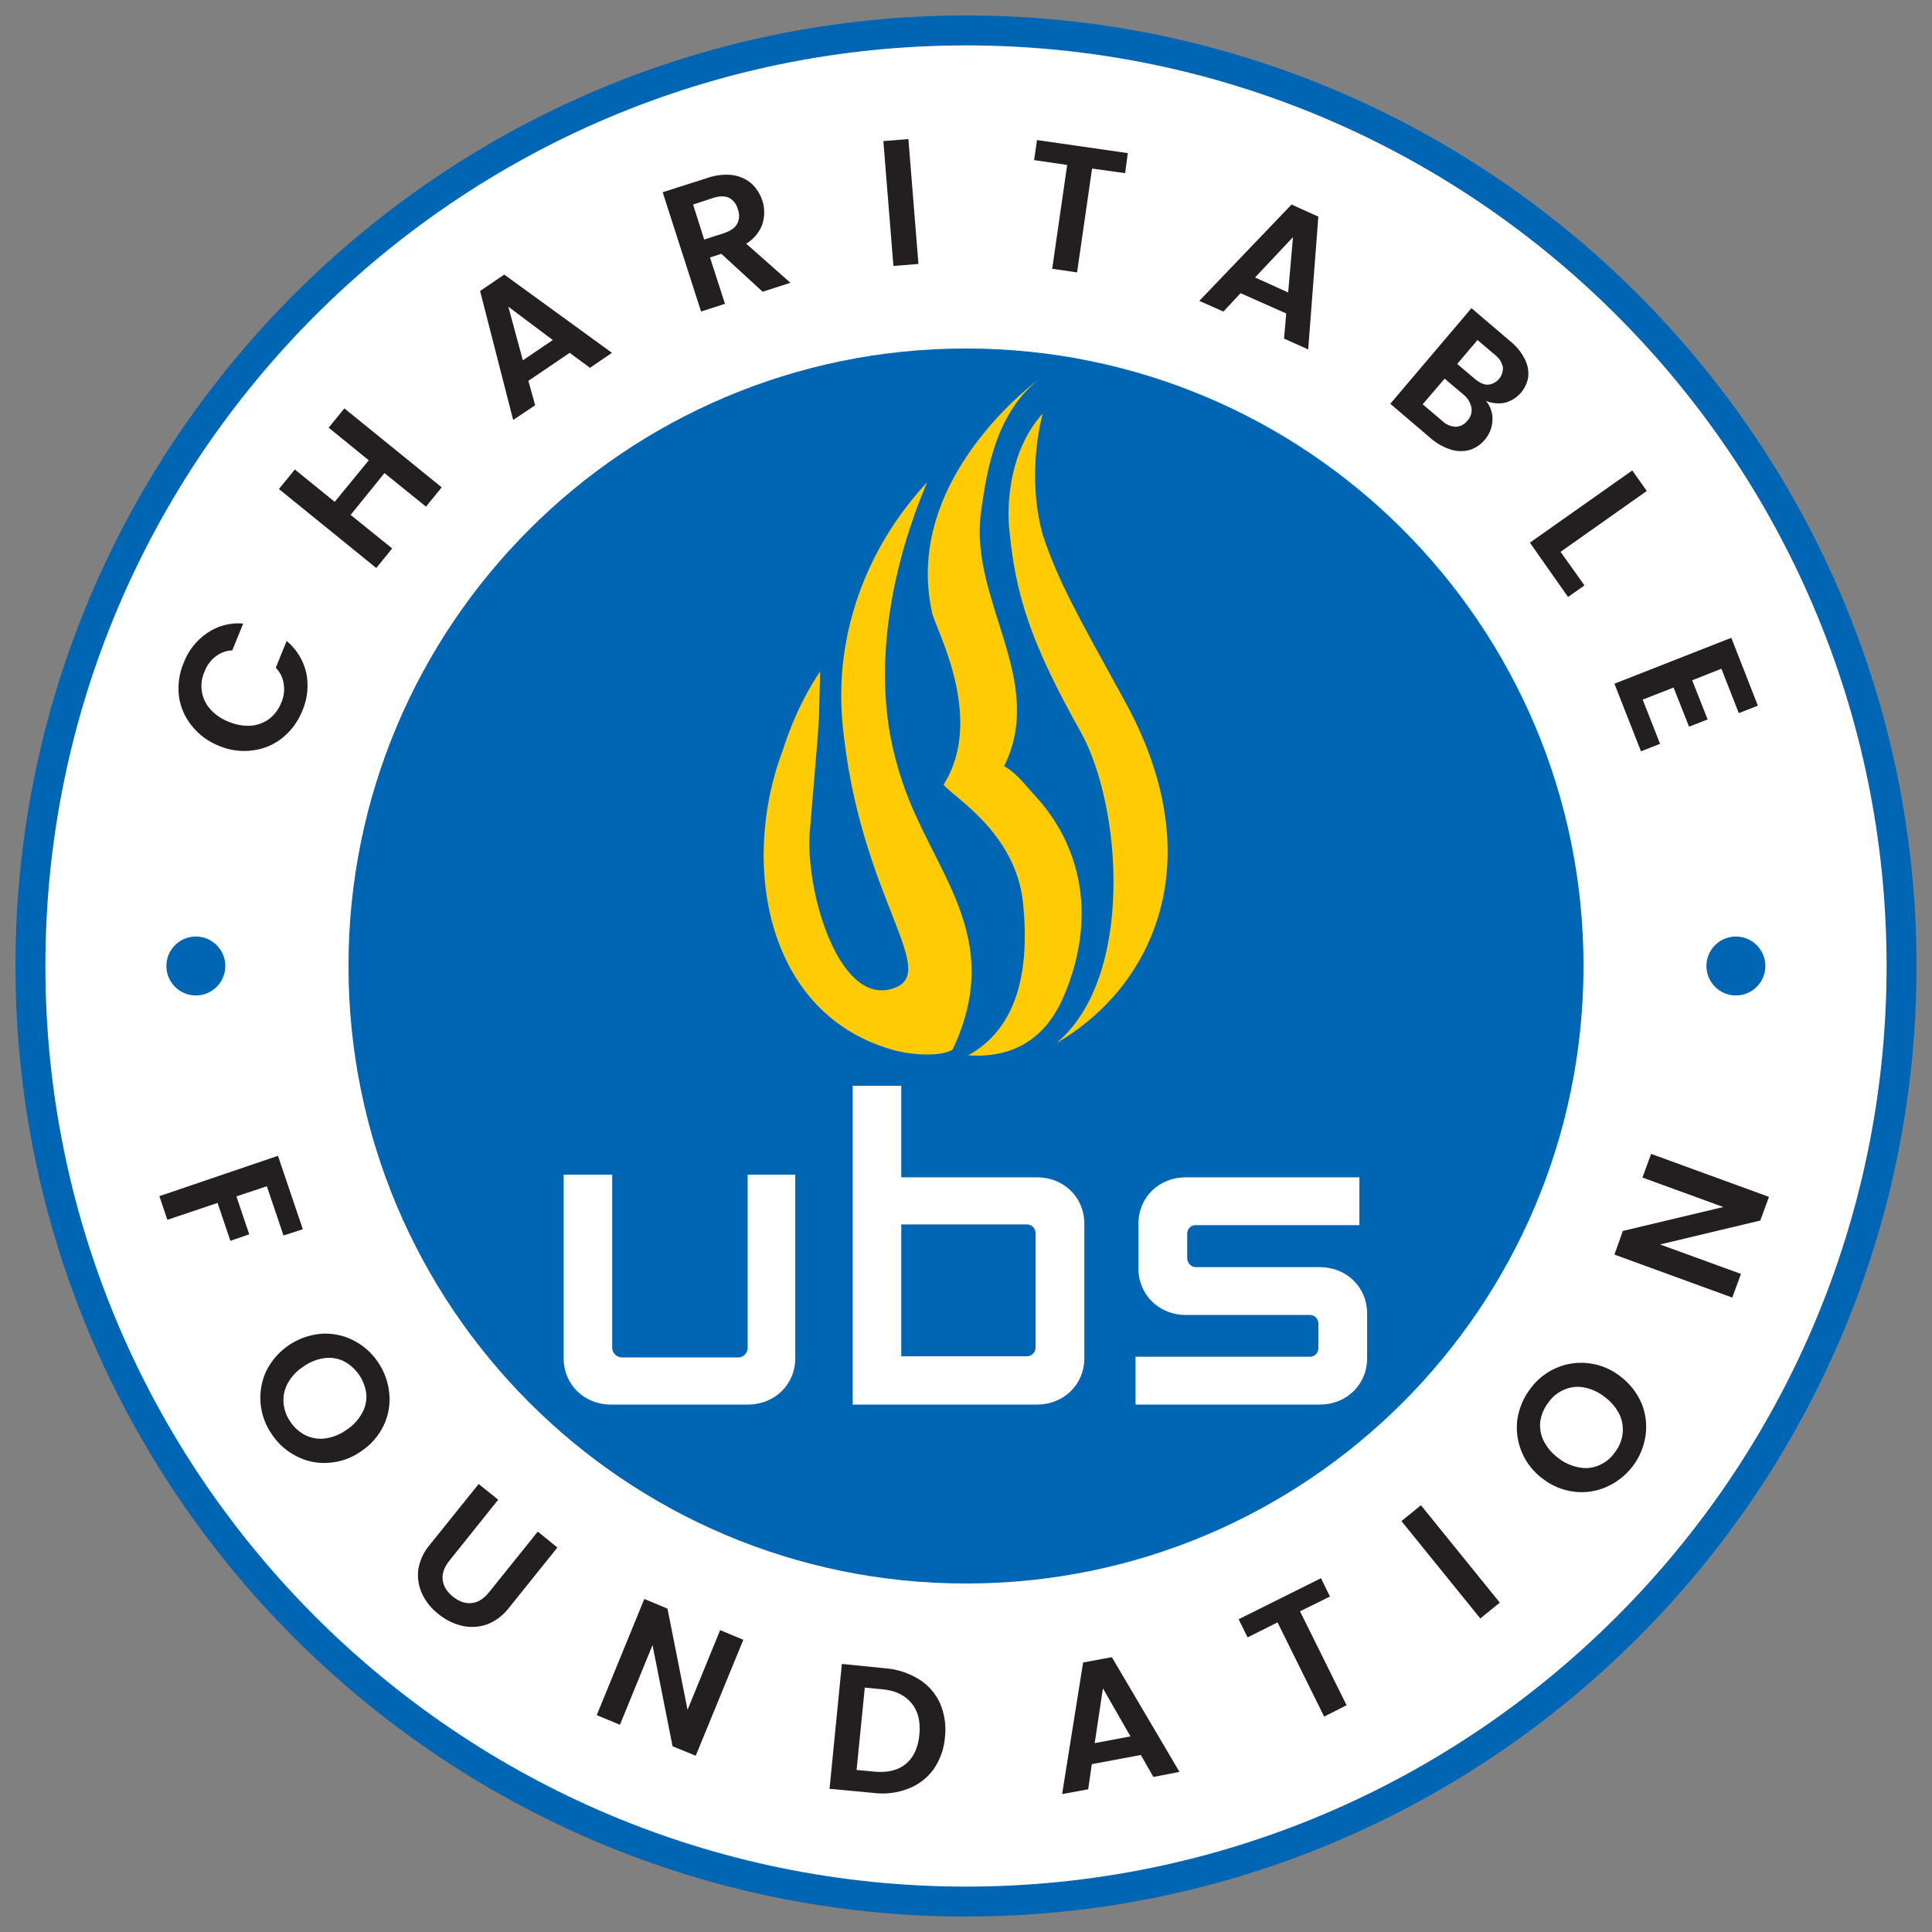
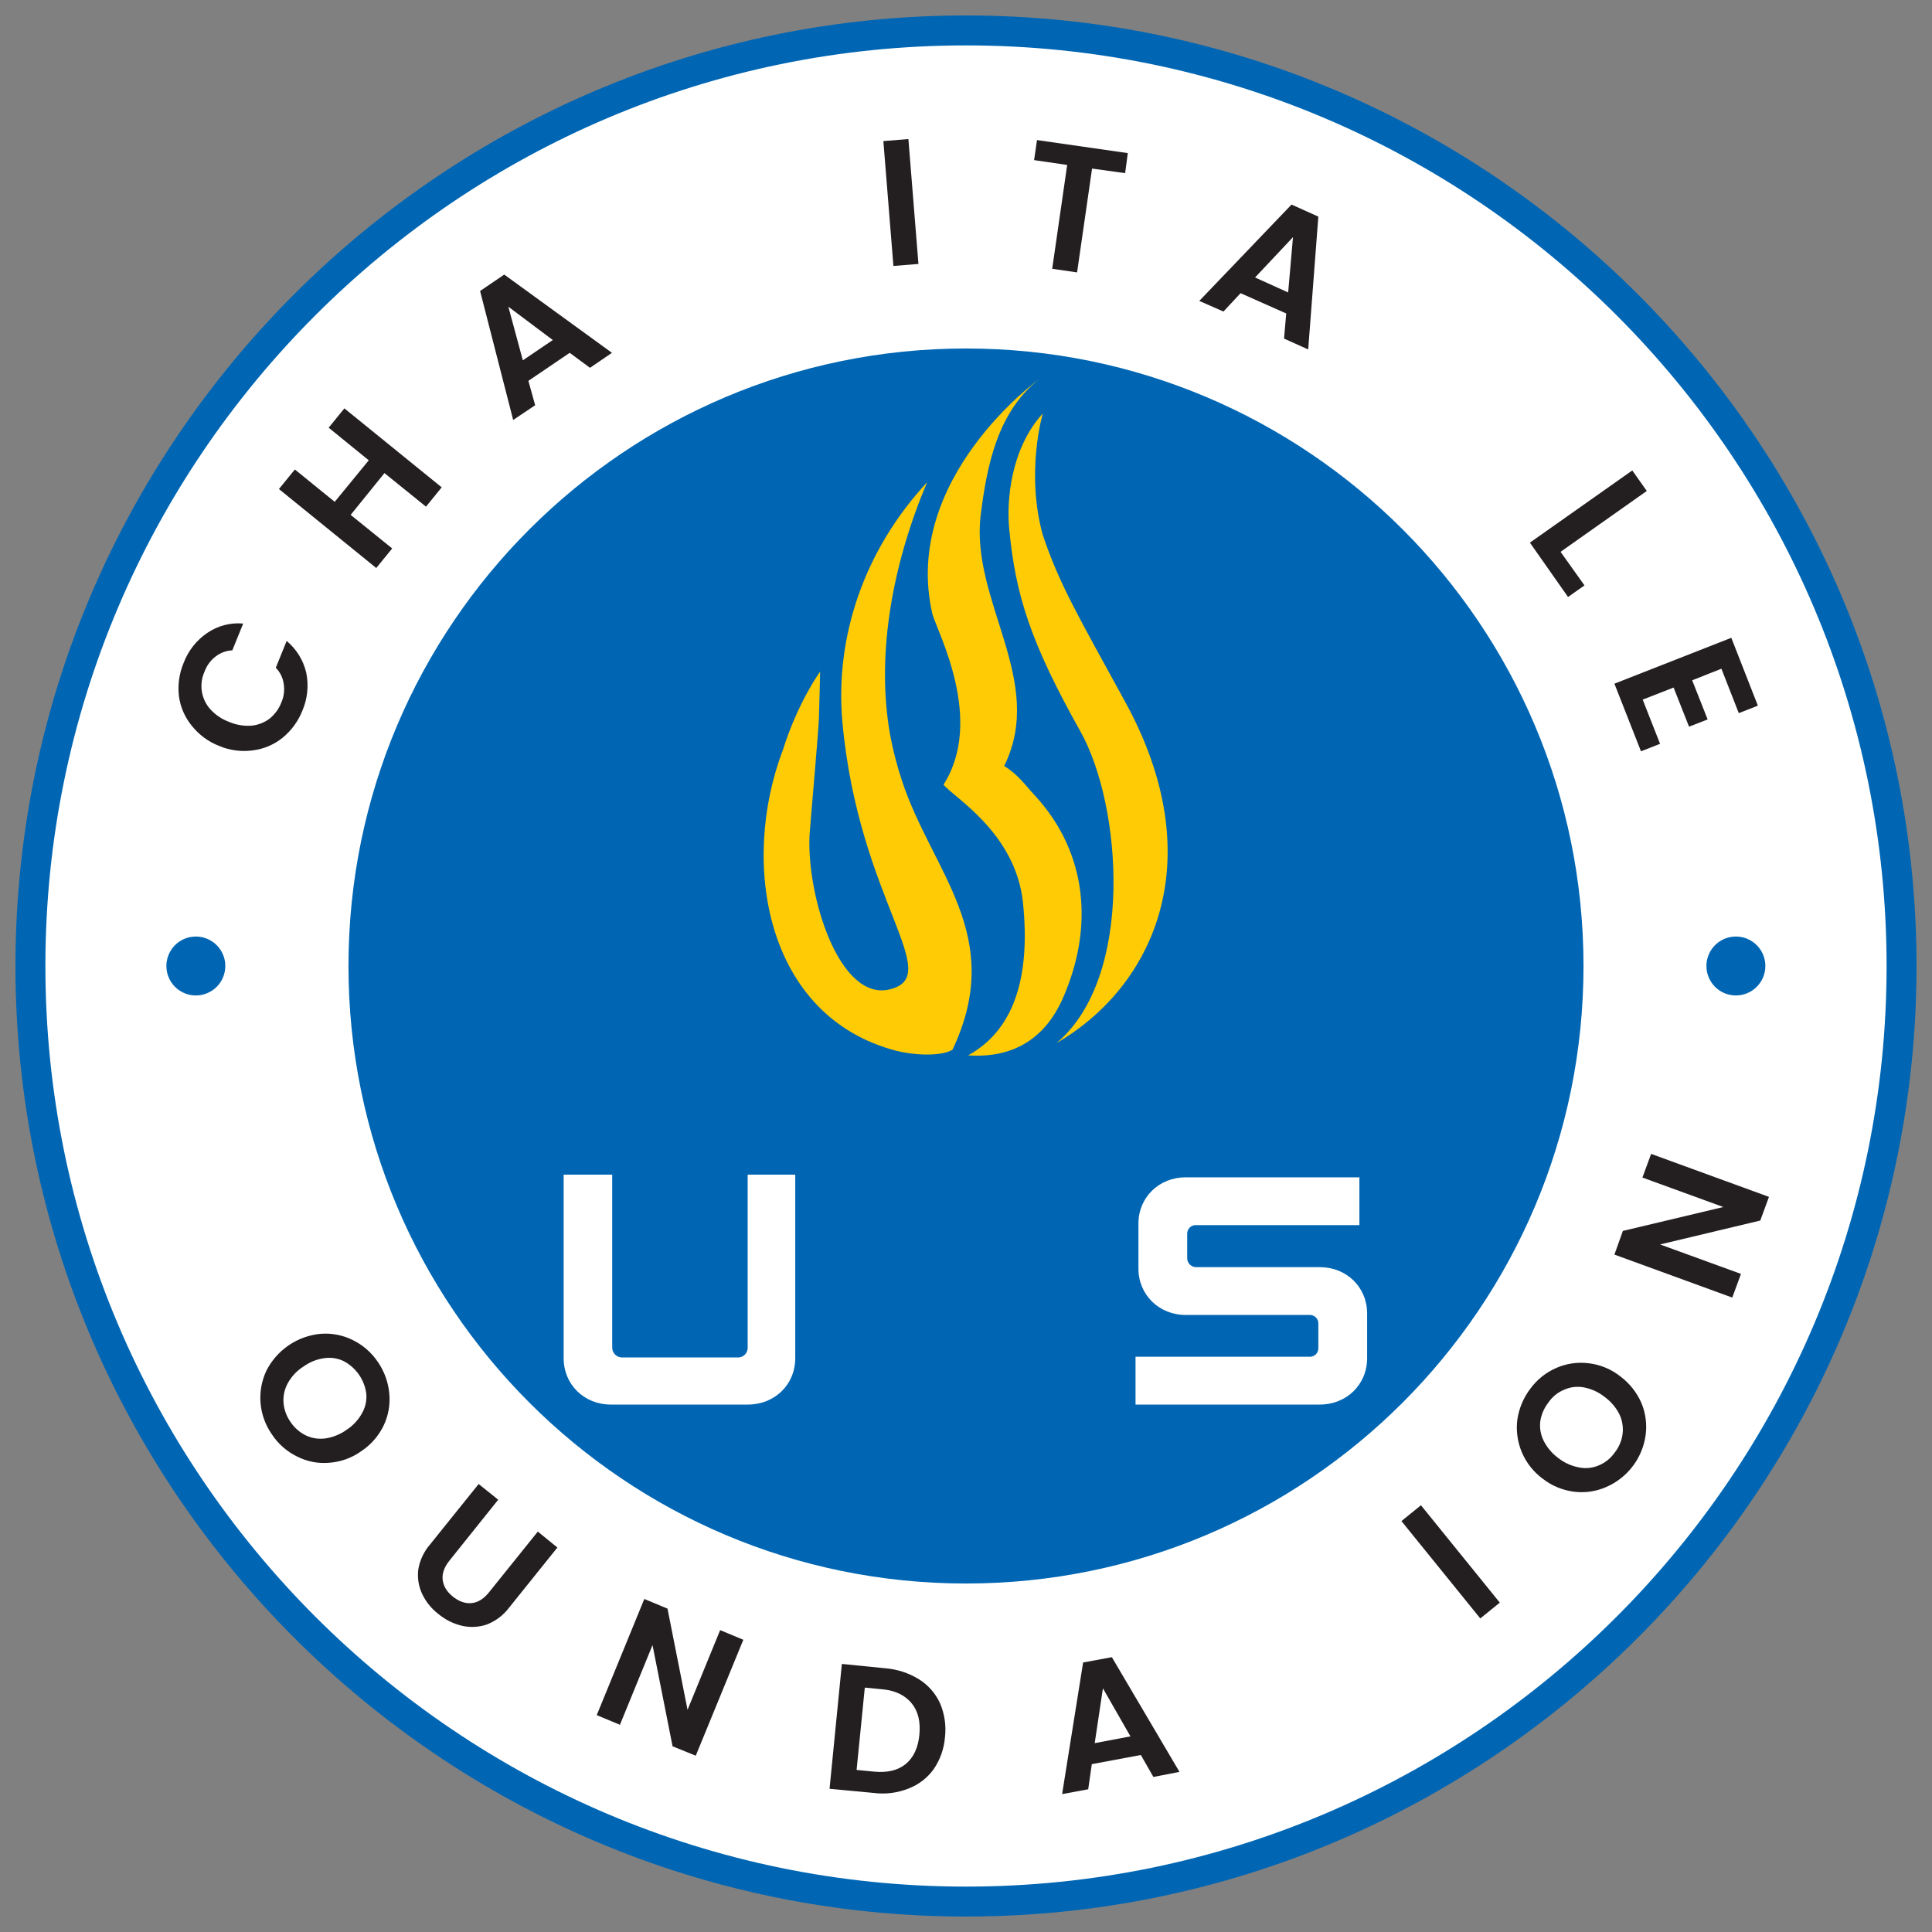
<svg xmlns="http://www.w3.org/2000/svg" width="250" height="250" viewBox="0 0 250 250" fill="none">
  <rect x="0" y="0" width="250" height="250" fill="#808080" stroke="none" />
  <mask id="mask0_130_341" style="mask-type:luminance" maskUnits="userSpaceOnUse" x="0" y="0" width="250" height="250">
    <path d="M250 0H0V250H250V0Z" fill="white" />
  </mask>
  <g mask="url(#mask0_130_341)">
    <path d="M246.062 125C246.062 191.875 191.874 246.063 124.999 246.063C58.124 246.063 3.937 191.875 3.937 125C3.937 58.125 58.124 3.938 124.999 3.938C191.874 3.938 246.062 58.125 246.062 125Z" fill="white" />
    <path d="M124.999 248C57.187 248 1.999 192.813 1.999 125C1.999 57.188 57.187 2 124.999 2C192.812 2 247.999 57.188 247.999 125C247.999 192.813 192.812 248 124.999 248ZM124.999 5.875C59.312 5.875 5.874 59.312 5.874 125C5.874 190.688 59.312 244.125 124.999 244.125C190.687 244.125 244.124 190.688 244.124 125C244.124 59.312 190.687 5.875 124.999 5.875Z" fill="#0066B3" />
    <path d="M25.343 128.813C24.589 128.813 23.852 128.589 23.225 128.17C22.598 127.751 22.109 127.156 21.821 126.459C21.532 125.762 21.456 124.996 21.604 124.256C21.751 123.517 22.114 122.837 22.647 122.304C23.18 121.771 23.86 121.408 24.599 121.261C25.338 121.114 26.105 121.189 26.802 121.478C27.498 121.766 28.094 122.255 28.513 122.882C28.932 123.509 29.155 124.246 29.155 125C29.155 126.011 28.754 126.981 28.039 127.696C27.324 128.411 26.354 128.813 25.343 128.813Z" fill="#0066B3" />
    <path d="M224.624 128.813C223.869 128.813 223.132 128.589 222.505 128.17C221.878 127.751 221.39 127.156 221.101 126.459C220.813 125.762 220.738 124.996 220.884 124.256C221.032 123.517 221.394 122.837 221.928 122.304C222.461 121.771 223.14 121.408 223.88 121.261C224.619 121.114 225.386 121.189 226.082 121.478C226.78 121.766 227.374 122.255 227.794 122.882C228.213 123.509 228.436 124.246 228.436 125C228.436 126.011 228.034 126.981 227.319 127.696C226.605 128.411 225.634 128.813 224.624 128.813Z" fill="#0066B3" />
    <path d="M24.811 93.906C23.917 92.813 23.344 91.494 23.155 90.094C22.983 88.639 23.187 87.165 23.749 85.813C24.343 84.226 25.413 82.862 26.811 81.906C28.174 80.97 29.821 80.539 31.468 80.688L30.061 84.156C29.265 84.188 28.498 84.472 27.874 84.969C27.231 85.468 26.743 86.14 26.468 86.906C26.105 87.704 25.982 88.59 26.116 89.456C26.249 90.322 26.632 91.13 27.218 91.781C27.88 92.506 28.704 93.063 29.624 93.406C30.521 93.79 31.494 93.962 32.468 93.906C33.339 93.838 34.174 93.524 34.874 93C35.56 92.449 36.088 91.727 36.405 90.906C36.733 90.16 36.842 89.337 36.718 88.531C36.617 87.729 36.254 86.982 35.687 86.406L37.093 82.938C38.358 83.992 39.246 85.428 39.624 87.031C39.968 88.689 39.794 90.413 39.124 91.969C38.583 93.335 37.701 94.54 36.562 95.469C35.466 96.354 34.146 96.916 32.749 97.094C31.267 97.305 29.755 97.111 28.374 96.531C26.974 95.989 25.744 95.083 24.811 93.906Z" fill="#231F20" />
    <path d="M44.562 52.844L57.155 63.062L55.124 65.562L49.749 61.219L45.374 66.625L50.749 70.969L48.687 73.5L36.093 63.281L38.155 60.75L43.312 64.938L47.718 59.562L42.53 55.344L44.562 52.844Z" fill="#231F20" />
    <path d="M73.718 45.656L68.374 49.281L69.249 52.438L66.405 54.344L62.124 37.656L65.249 35.531L79.186 45.656L76.343 47.594L73.718 45.656ZM71.53 44L65.78 39.688L67.655 46.625L71.53 44Z" fill="#231F20" />
-     <path d="M98.686 37.75L93.343 32.844L91.874 33.313L93.811 39.313L90.718 40.313L85.749 24.875L91.53 23.031C92.581 22.657 93.704 22.528 94.811 22.656C95.71 22.787 96.554 23.166 97.249 23.75C97.893 24.363 98.376 25.125 98.655 25.969C98.967 26.955 98.967 28.014 98.655 29C98.269 30.059 97.53 30.953 96.561 31.531L102.28 36.594L98.686 37.75ZM91.124 31L93.718 30.156C94.572 29.865 95.134 29.458 95.405 28.938C95.548 28.647 95.628 28.33 95.638 28.007C95.649 27.684 95.591 27.362 95.468 27.063C95.391 26.754 95.252 26.464 95.059 26.211C94.865 25.958 94.621 25.748 94.343 25.594C93.78 25.344 93.093 25.344 92.249 25.625L89.686 26.469L91.124 31Z" fill="#231F20" />
    <path d="M117.546 17.994L114.307 18.255L115.607 34.415L118.846 34.154L117.546 17.994Z" fill="#231F20" />
    <path d="M145.937 19.813L145.593 22.406L141.312 21.813L139.374 35.25L136.155 34.781L138.093 21.344L133.812 20.719L134.187 18.125L145.937 19.813Z" fill="#231F20" />
    <path d="M166.437 40.562L160.53 37.938L158.312 40.312L155.187 38.938L167.124 26.469L170.593 28.031L169.28 45.219L166.155 43.812L166.437 40.562ZM166.687 37.844L167.312 30.688L162.405 35.906L166.687 37.844Z" fill="#231F20" />
-     <path d="M193.124 54.375C193.091 55.294 192.75 56.174 192.155 56.875C191.645 57.507 190.961 57.974 190.187 58.219C189.398 58.442 188.562 58.431 187.78 58.188C186.839 57.898 185.967 57.42 185.218 56.781L179.905 52.25L190.405 39.875L195.499 44.219C196.254 44.833 196.872 45.6 197.312 46.469C197.679 47.181 197.831 47.984 197.749 48.781C197.625 49.578 197.268 50.321 196.723 50.916C196.178 51.511 195.47 51.931 194.687 52.125C193.877 52.273 193.042 52.186 192.28 51.875C192.868 52.571 193.17 53.465 193.124 54.375ZM188.343 55.219C188.641 55.218 188.935 55.146 189.202 55.011C189.467 54.875 189.698 54.678 189.874 54.438C190.088 54.217 190.248 53.95 190.34 53.657C190.432 53.364 190.454 53.053 190.405 52.75C190.269 52.084 189.904 51.487 189.374 51.062L186.937 49L184.093 52.312L186.593 54.438C187.059 54.907 187.683 55.185 188.343 55.219ZM188.562 47.094L190.812 49C191.405 49.5 191.968 49.781 192.499 49.781C192.781 49.762 193.057 49.686 193.309 49.558C193.562 49.431 193.786 49.254 193.969 49.039C194.153 48.824 194.291 48.574 194.377 48.304C194.463 48.034 194.493 47.75 194.468 47.469C194.317 46.843 193.952 46.29 193.437 45.906L191.187 44L188.562 47.094Z" fill="#231F20" />
    <path d="M201.937 71.406L205.03 75.75L202.905 77.25L197.968 70.219L211.218 60.875L213.093 63.531L201.937 71.406Z" fill="#231F20" />
    <path d="M222.749 86.531L218.968 88.031L220.968 93.094L218.562 94.031L216.562 88.969L212.562 90.531L214.812 96.25L212.343 97.219L208.905 88.469L224.03 82.531L227.468 91.312L224.999 92.281L222.749 86.531Z" fill="#231F20" />
-     <path d="M39.187 159.062L36.687 159.875L34.53 153.5L30.593 154.812L32.249 159.719L29.811 160.562L28.155 155.656L21.655 157.844L20.624 154.781L35.968 149.562L39.187 159.062Z" fill="#231F20" />
    <path d="M33.717 181.594C33.594 180.17 33.842 178.738 34.436 177.438C35.102 176.094 36.101 174.944 37.337 174.096C38.573 173.248 40.006 172.731 41.498 172.594C42.932 172.483 44.368 172.764 45.655 173.406C46.969 174.053 48.09 175.033 48.905 176.25C49.733 177.457 50.239 178.855 50.373 180.313C50.512 181.727 50.264 183.153 49.655 184.438C49.008 185.796 48.003 186.951 46.748 187.781C45.528 188.656 44.09 189.175 42.592 189.281C41.158 189.407 39.718 189.125 38.436 188.469C37.132 187.834 36.021 186.863 35.217 185.656C34.366 184.459 33.848 183.057 33.717 181.594ZM39.592 185.75C40.391 186.125 41.282 186.256 42.155 186.125C43.137 185.969 44.069 185.584 44.873 185C45.693 184.462 46.368 183.733 46.842 182.875C47.271 182.126 47.467 181.267 47.405 180.406C47.3 179.508 46.978 178.648 46.466 177.902C45.954 177.156 45.268 176.546 44.467 176.125C43.68 175.749 42.798 175.618 41.936 175.75C40.964 175.889 40.041 176.265 39.248 176.844C38.414 177.373 37.726 178.104 37.248 178.969C36.82 179.741 36.625 180.62 36.686 181.5C36.757 182.4 37.07 183.264 37.592 184C38.091 184.751 38.782 185.355 39.592 185.75Z" fill="#231F20" />
    <path d="M64.468 194.062L58.187 201.906C57.5 202.75 57.187 203.594 57.281 204.406C57.375 205.219 57.781 205.937 58.593 206.594C59.406 207.25 60.25 207.531 61.062 207.437C61.875 207.344 62.625 206.875 63.312 206L69.593 198.187L72.125 200.25L65.875 208.031C65.133 209.021 64.125 209.779 62.968 210.219C61.941 210.565 60.837 210.619 59.781 210.375C58.655 210.11 57.606 209.585 56.718 208.844C55.825 208.157 55.108 207.268 54.625 206.25C54.165 205.266 53.992 204.172 54.125 203.094C54.324 201.89 54.855 200.764 55.656 199.844L61.937 192.031L64.468 194.062Z" fill="#231F20" />
    <path d="M90.03 227.188L87.03 225.969L84.436 212.875L80.218 223.187L77.218 221.937L83.374 206.906L86.374 208.156L88.968 221.25L93.186 210.937L96.186 212.187L90.03 227.188Z" fill="#231F20" />
    <path d="M118.937 217.312C120.132 218.062 121.079 219.15 121.655 220.437C122.235 221.808 122.45 223.304 122.28 224.781C122.165 226.271 121.658 227.706 120.812 228.938C119.994 230.069 118.865 230.937 117.562 231.437C116.114 232.012 114.543 232.206 112.999 232L107.343 231.469L108.937 215.312L114.562 215.875C116.114 215.996 117.615 216.49 118.937 217.312ZM117.218 228.25C118.218 227.406 118.812 226.156 118.968 224.469C119.124 222.781 118.812 221.437 117.968 220.406C117.124 219.375 115.874 218.75 114.187 218.594L111.905 218.375L110.843 229.031L113.124 229.25C114.843 229.406 116.187 229.094 117.218 228.25Z" fill="#231F20" />
    <path d="M147.624 227.094L141.28 228.281L140.812 231.531L137.437 232.156L140.155 215.125L143.874 214.438L152.624 229.281L149.249 229.938L147.624 227.094ZM146.28 224.687L142.718 218.469L141.655 225.562L146.28 224.687Z" fill="#231F20" />
-     <path d="M170.938 204.219L172.094 206.594L168.219 208.5L174.25 220.656L171.344 222.125L165.313 209.937L161.438 211.875L160.281 209.531L170.938 204.219Z" fill="#231F20" />
    <path d="M183.871 194.781L181.346 196.826L191.549 209.425L194.074 207.38L183.871 194.781Z" fill="#231F20" />
    <path d="M207.874 192.406C206.571 192.987 205.134 193.203 203.718 193.031C202.225 192.852 200.81 192.269 199.624 191.344C198.445 190.476 197.519 189.308 196.942 187.962C196.365 186.616 196.158 185.14 196.343 183.688C196.561 182.234 197.141 180.858 198.031 179.688C198.897 178.508 200.062 177.581 201.406 177C202.723 176.43 204.169 176.225 205.593 176.406C207.077 176.583 208.483 177.167 209.656 178.094C210.86 178.99 211.808 180.186 212.406 181.563C212.953 182.886 213.139 184.332 212.937 185.75C212.731 187.199 212.156 188.571 211.27 189.736C210.385 190.9 209.216 191.82 207.874 192.406ZM209.968 185.5C210.068 184.632 209.916 183.753 209.531 182.969C209.078 182.09 208.424 181.33 207.624 180.75C206.85 180.137 205.938 179.718 204.968 179.531C204.115 179.368 203.233 179.466 202.437 179.813C201.601 180.149 200.883 180.725 200.374 181.469C199.817 182.177 199.451 183.016 199.312 183.906C199.207 184.775 199.359 185.655 199.749 186.438C200.191 187.314 200.834 188.074 201.624 188.656C202.399 189.27 203.31 189.688 204.281 189.875C205.15 190.061 206.056 189.974 206.874 189.625C207.706 189.281 208.422 188.706 208.937 187.969C209.503 187.258 209.862 186.403 209.968 185.5Z" fill="#231F20" />
    <path d="M228.905 154.875L227.78 157.937L214.812 161.031L225.28 164.844L224.155 167.906L208.905 162.344L209.999 159.281L222.999 156.188L212.53 152.375L213.655 149.312L228.905 154.875Z" fill="#231F20" />
    <path d="M204.905 125C204.905 169.125 169.124 204.906 124.999 204.906C80.874 204.906 45.093 169.125 45.093 125C45.093 80.875 80.874 45.094 124.999 45.094C169.124 45.094 204.905 80.875 204.905 125Z" fill="#0066B3" />
-     <path d="M96.78 181.75H79.03C75.593 181.75 72.936 179.156 72.936 175.75V152H79.218V174.344C79.213 174.52 79.245 174.695 79.311 174.859C79.378 175.022 79.477 175.17 79.603 175.293C79.729 175.416 79.88 175.512 80.045 175.575C80.209 175.637 80.385 175.665 80.561 175.656H95.405C95.583 175.67 95.761 175.645 95.928 175.585C96.095 175.524 96.247 175.428 96.374 175.304C96.501 175.18 96.601 175.03 96.665 174.864C96.73 174.699 96.758 174.521 96.749 174.344V152H102.905V175.75C102.905 179.156 100.249 181.75 96.78 181.75Z" fill="white" />
-     <path d="M140.312 158.344V175.75C140.312 179.156 137.655 181.75 134.187 181.75H110.343V140.5H116.624V152.344H134.187C137.655 152.344 140.312 154.937 140.312 158.344ZM132.812 175.5C132.967 175.509 133.123 175.485 133.269 175.43C133.415 175.376 133.548 175.291 133.659 175.183C133.771 175.074 133.859 174.943 133.917 174.799C133.976 174.655 134.004 174.5 133.999 174.344V159.625C134.008 159.467 133.984 159.308 133.927 159.16C133.87 159.012 133.783 158.877 133.671 158.765C133.559 158.653 133.425 158.566 133.276 158.509C133.128 158.453 132.97 158.428 132.812 158.438H116.624V175.5H132.812Z" fill="white" />
+     <path d="M96.78 181.75H79.03C75.593 181.75 72.936 179.156 72.936 175.75V152H79.218V174.344C79.213 174.52 79.245 174.695 79.311 174.859C79.378 175.022 79.477 175.17 79.603 175.293C79.729 175.416 79.88 175.512 80.045 175.575C80.209 175.637 80.385 175.665 80.561 175.656H95.405C95.583 175.67 95.761 175.645 95.928 175.585C96.095 175.524 96.247 175.428 96.374 175.304C96.501 175.18 96.601 175.03 96.665 174.864C96.73 174.699 96.758 174.521 96.749 174.344V152H102.905V175.75C102.905 179.156 100.249 181.75 96.78 181.75" fill="white" />
    <path d="M176.905 169.969V175.75C176.905 179.156 174.249 181.75 170.78 181.75H146.937V175.562H169.405C169.562 175.576 169.72 175.556 169.868 175.503C170.016 175.45 170.151 175.366 170.264 175.257C170.377 175.147 170.465 175.014 170.521 174.867C170.578 174.721 170.602 174.563 170.593 174.406V171.313C170.602 171.155 170.578 170.998 170.521 170.851C170.465 170.705 170.377 170.572 170.264 170.462C170.151 170.352 170.016 170.268 169.868 170.215C169.72 170.163 169.562 170.143 169.405 170.156H153.437C149.968 170.156 147.312 167.531 147.312 164.156V158.344C147.312 154.937 149.968 152.344 153.437 152.344H175.905V158.531H154.812C154.655 158.518 154.497 158.538 154.349 158.59C154.2 158.643 154.065 158.727 153.953 158.837C153.84 158.947 153.752 159.08 153.696 159.226C153.639 159.373 153.614 159.53 153.624 159.688V162.781C153.62 162.938 153.648 163.095 153.706 163.241C153.764 163.387 153.851 163.519 153.962 163.631C154.073 163.742 154.206 163.829 154.352 163.887C154.498 163.945 154.654 163.973 154.812 163.969H170.78C174.249 163.969 176.905 166.562 176.905 169.969Z" fill="white" />
    <path d="M115.968 135.969C98.999 131.531 95.749 111.594 101.312 97.031C103.249 90.844 106.124 86.906 106.124 86.906C106.124 86.906 106.03 91.094 105.968 92.938C105.905 94.781 104.968 105.156 104.749 108.125C104.405 116.156 108.655 129.563 115.093 128.031C122.405 126.313 111.093 116.469 108.999 93.375C108.03 82.312 111.874 71.125 119.968 62.406C115.624 72.656 113.28 84.438 115.187 95.125C115.561 97.126 116.073 99.1 116.718 101.031C120.593 112.844 130.249 121.062 123.249 135.844C121.687 136.75 118.155 136.531 115.968 135.969Z" fill="#FFCB05" />
    <path d="M120.655 79.469C121.374 81.938 127.405 93.188 122.093 101.531C123.187 103.031 131.437 107.687 132.374 116.812C133.405 126.844 130.999 133.406 125.28 136.563C130.78 136.938 135.062 134.687 137.499 129.25C141.53 120.156 140.78 110.469 133.999 103.031C132.624 101.563 131.718 100.188 129.937 99.125C135.405 88.062 125.53 77.812 126.905 66.594C127.718 60.281 129.03 53.344 134.499 49.031C134.499 49.031 116.593 61.906 120.655 79.469Z" fill="#FFCB05" />
    <path d="M145.561 90.75C139.186 79.156 136.968 75.281 134.936 69.219C132.686 61.125 134.936 53.5 134.936 53.5C130.718 58.156 130.249 64.906 130.593 68.438C131.405 76.969 133.311 83.062 139.811 94.656C145.186 104.25 146.843 126.469 136.718 134.969C149.343 127.625 156.843 111.25 145.561 90.75Z" fill="#FFCB05" />
  </g>
</svg>